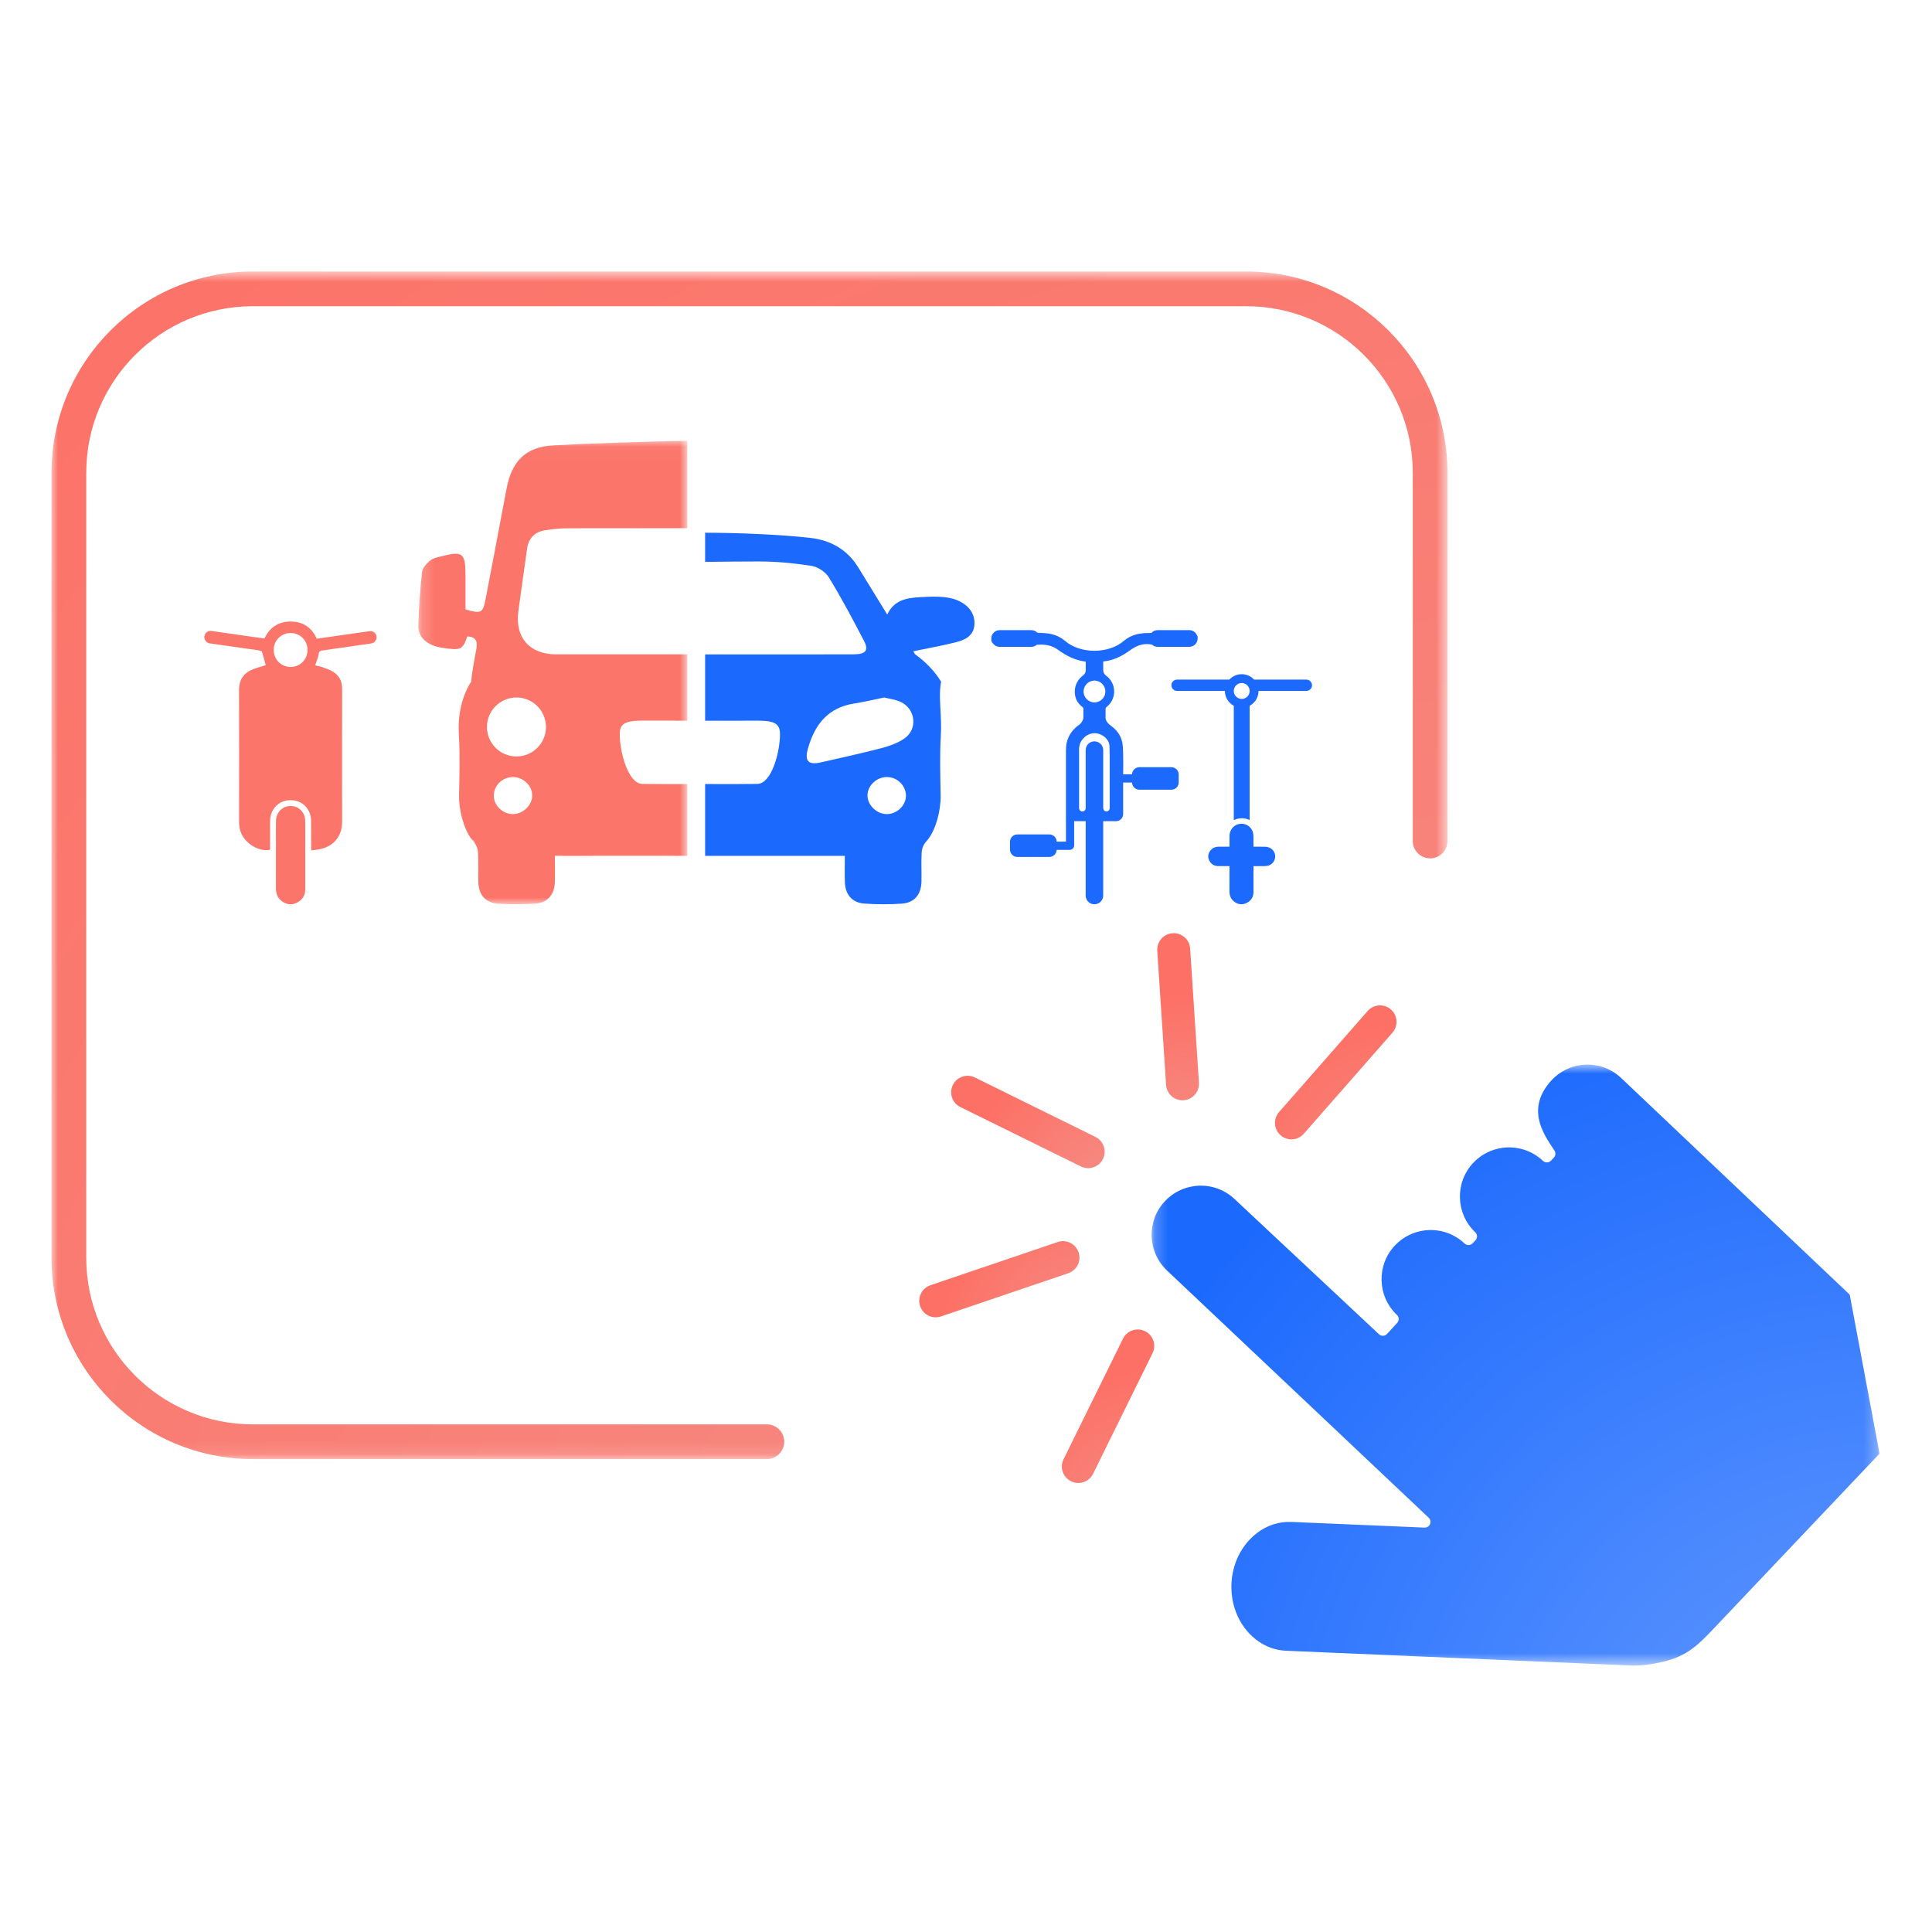
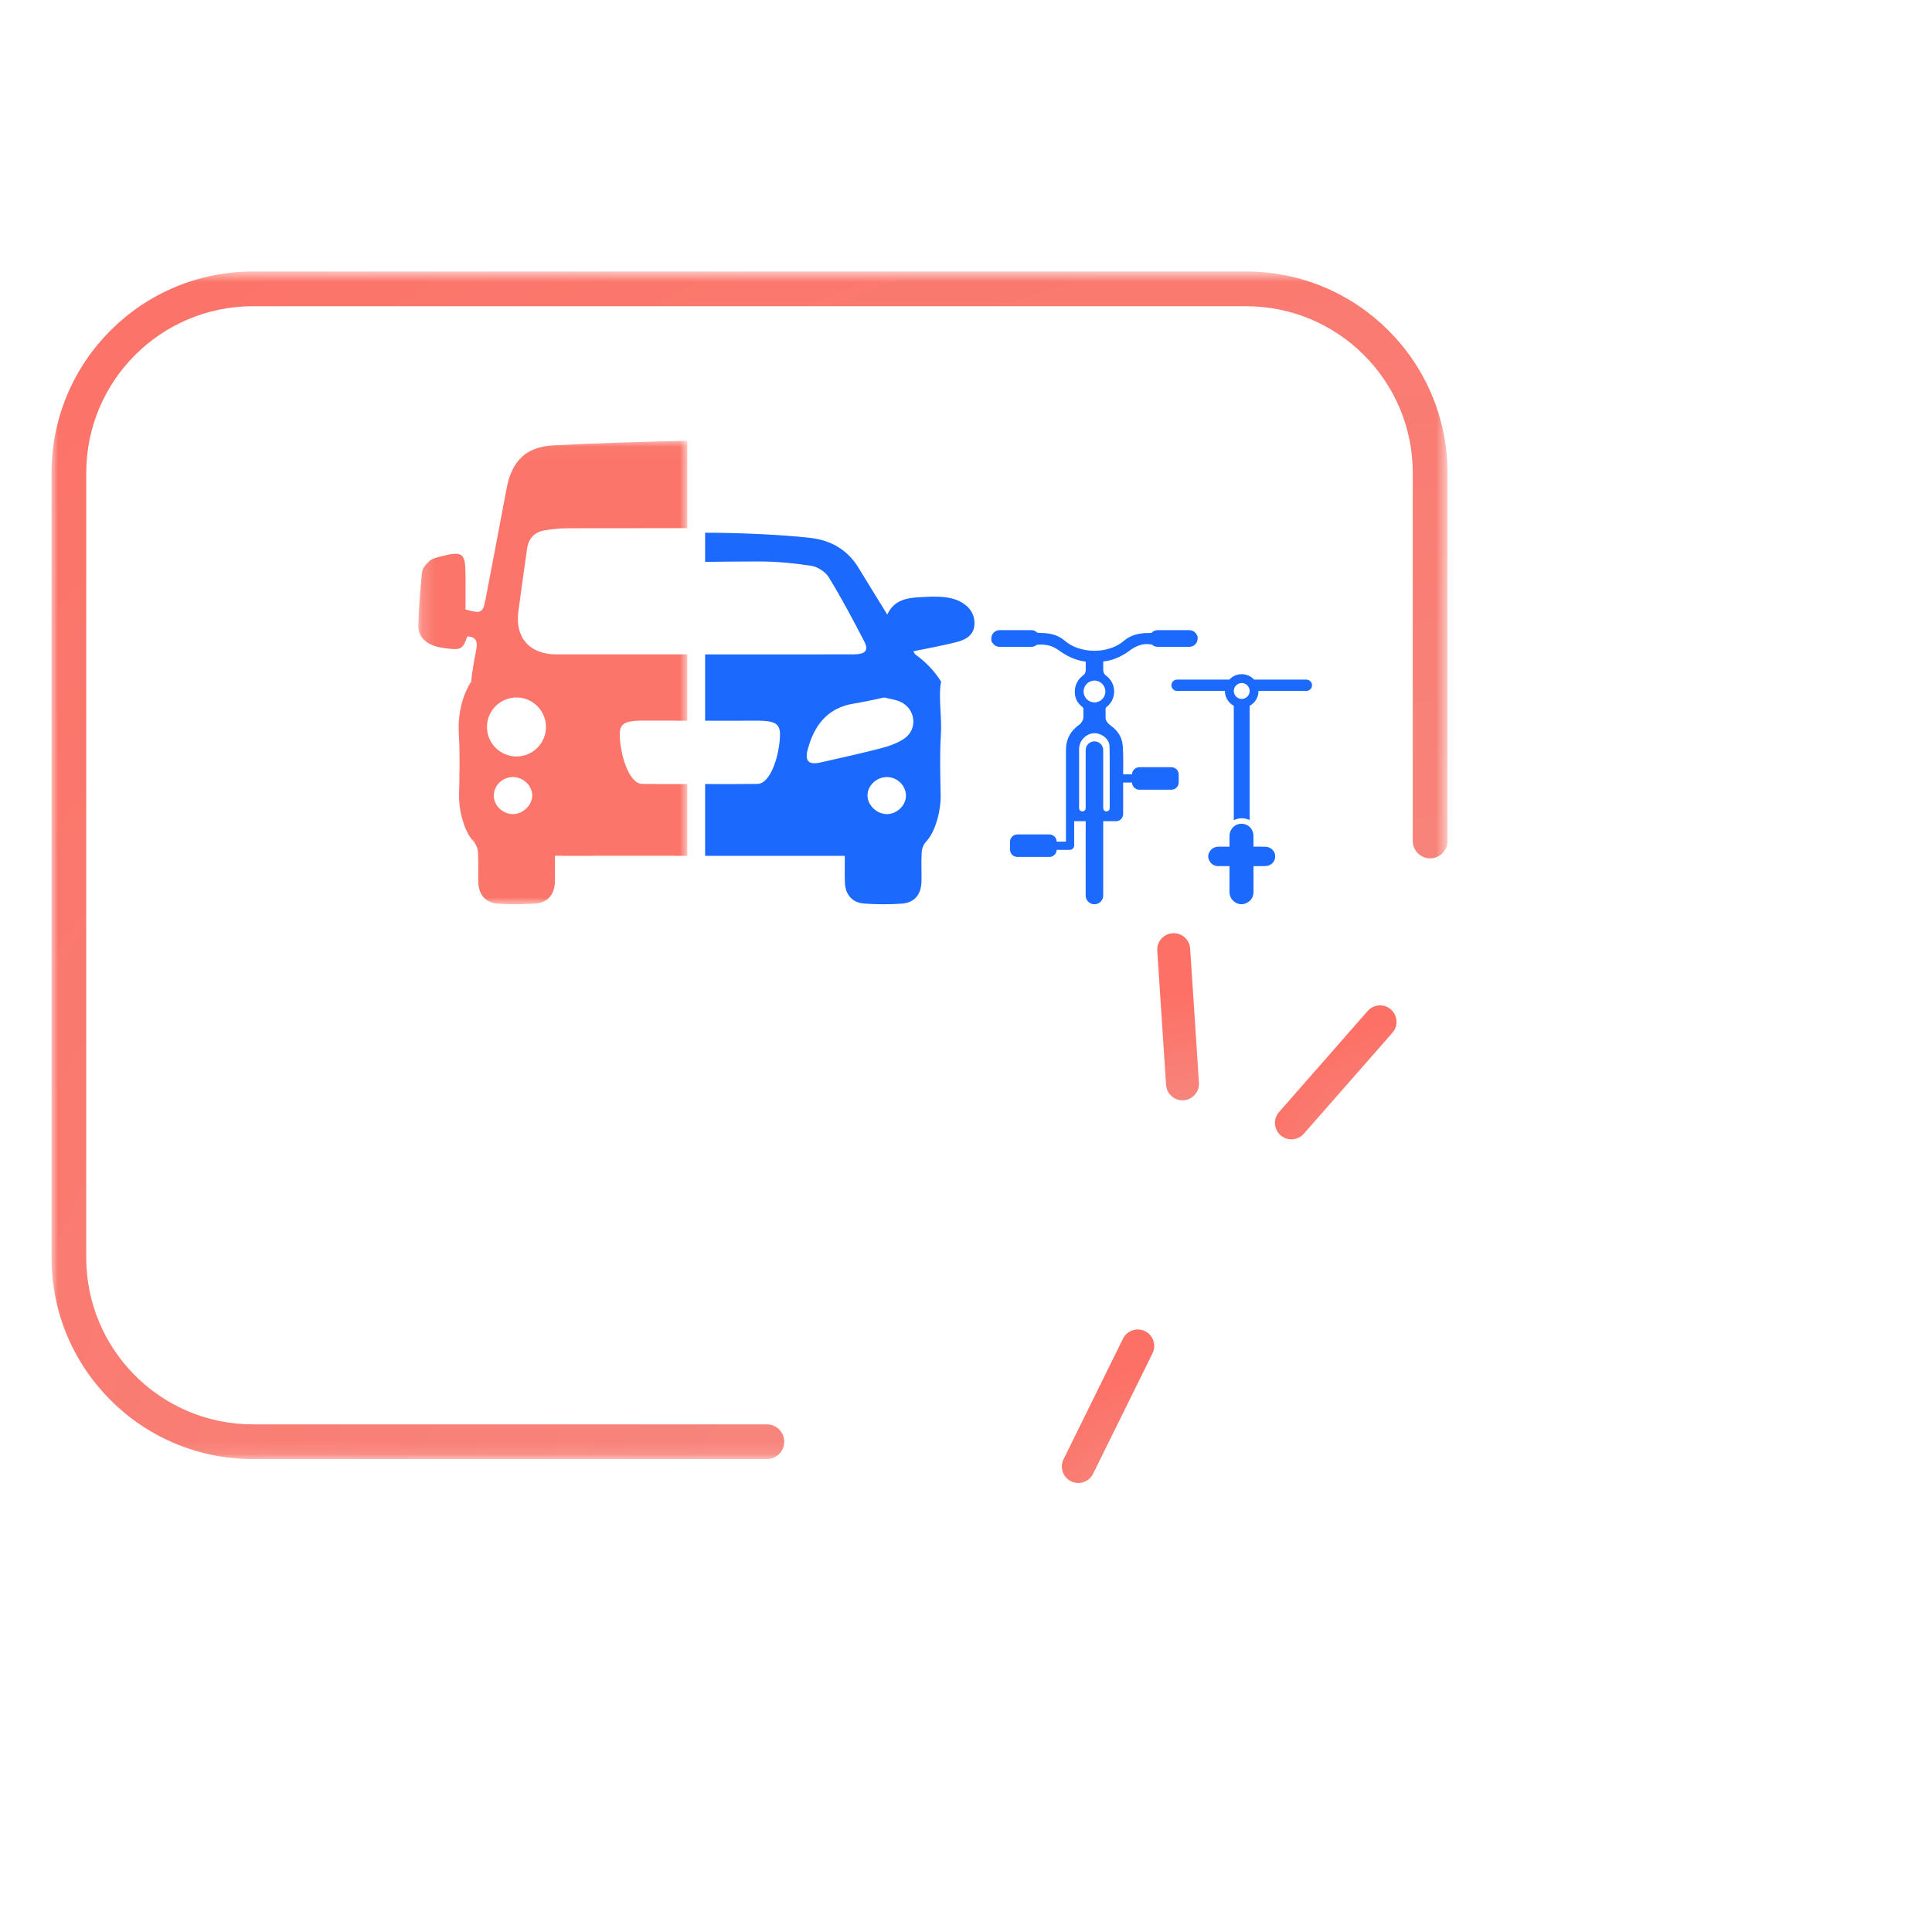
<svg xmlns="http://www.w3.org/2000/svg" xmlns:xlink="http://www.w3.org/1999/xlink" width="150px" height="150px" viewBox="0 0 150 150" version="1.1">
  <title>Group 8</title>
  <defs>
-     <polygon id="path-1" points="0.217 0.791 56.731 0.791 56.731 47.451 0.217 47.451" />
    <radialGradient cx="108.954%" cy="136.005%" fx="108.954%" fy="136.005%" r="159.545%" gradientTransform="translate(1.09,1.36),scale(0.826,1),rotate(-134.11),scale(1,0.909),translate(-1.09,-1.36)" id="radialGradient-3">
      <stop stop-color="#6EA0FF" offset="0.024%" />
      <stop stop-color="#1B69FD" offset="100%" />
    </radialGradient>
    <radialGradient cx="117.841%" cy="151.467%" fx="117.841%" fy="151.467%" r="211.281%" gradientTransform="translate(1.178,1.515),scale(1,0.602),rotate(-115.719),scale(1,0.909),translate(-1.178,-1.515)" id="radialGradient-4">
      <stop stop-color="#F2968F" offset="0.024%" />
      <stop stop-color="#FD7065" offset="100%" />
    </radialGradient>
    <radialGradient cx="117.841%" cy="151.467%" fx="117.841%" fy="151.467%" r="224.355%" gradientTransform="translate(1.178,1.515),scale(0.475,1),rotate(-149.297),scale(1,0.909),translate(-1.178,-1.515)" id="radialGradient-5">
      <stop stop-color="#F2968F" offset="0.024%" />
      <stop stop-color="#FD7065" offset="100%" />
    </radialGradient>
    <radialGradient cx="117.841%" cy="151.467%" fx="117.841%" fy="151.467%" r="467.668%" gradientTransform="translate(1.178,1.515),scale(1,0.25),rotate(-101.306),scale(1,0.909),translate(-1.178,-1.515)" id="radialGradient-6">
      <stop stop-color="#F2968F" offset="0.024%" />
      <stop stop-color="#FD7065" offset="100%" />
    </radialGradient>
    <radialGradient cx="117.841%" cy="151.467%" fx="117.841%" fy="151.467%" r="156.05%" gradientTransform="translate(1.178,1.515),scale(1,0.907),rotate(-125.983),scale(1,0.909),translate(-1.178,-1.515)" id="radialGradient-7">
      <stop stop-color="#F2968F" offset="0.024%" />
      <stop stop-color="#FD7065" offset="100%" />
    </radialGradient>
    <radialGradient cx="117.841%" cy="151.467%" fx="117.841%" fy="151.467%" r="190.64%" gradientTransform="translate(1.178,1.515),scale(0.602,1),rotate(-143.066),scale(1,0.909),translate(-1.178,-1.515)" id="radialGradient-8">
      <stop stop-color="#F2968F" offset="0.024%" />
      <stop stop-color="#FD7065" offset="100%" />
    </radialGradient>
    <polygon id="path-9" points="0 0.686 108.382 0.686 108.382 92.891 0 92.891" />
    <radialGradient cx="117.841%" cy="151.467%" fx="117.841%" fy="151.467%" r="215.84%" gradientTransform="translate(1.178,1.515),scale(0.851,1),rotate(-133.073),scale(1,0.909),translate(-1.178,-1.515)" id="radialGradient-11">
      <stop stop-color="#F2968F" offset="0.024%" />
      <stop stop-color="#FD7065" offset="100%" />
    </radialGradient>
    <polygon id="path-12" points="0.185 0.033 21.068 0.033 21.068 36.021 0.185 36.021" />
  </defs>
  <g id="Group-8" stroke="none" stroke-width="1" fill="none" fill-rule="evenodd">
    <g transform="translate(4, 20)">
      <g id="Group-17">
        <g id="Group-3" transform="translate(85.196, 61.863)">
          <mask id="mask-2" fill="white">
            <use xlink:href="#path-1" />
          </mask>
          <g id="Clip-2" />
          <path d="M54.414,18.651 L36.683,1.844 C35.813,1.016 34.656,0.678 33.55,0.825 C32.719,0.934 31.916,1.322 31.289,1.984 L31.285,1.985 C29.282,4.158 30.566,6.08 31.416,7.352 L31.49,7.466 C31.605,7.634 31.586,7.866 31.446,8.015 L31.224,8.249 C31.152,8.323 31.059,8.369 30.955,8.383 C30.939,8.384 30.928,8.387 30.912,8.387 C30.797,8.389 30.682,8.347 30.596,8.265 C29.726,7.44 28.567,7.109 27.462,7.254 C26.626,7.365 25.822,7.751 25.196,8.409 C23.747,9.937 23.812,12.358 25.342,13.81 C25.519,13.977 25.525,14.258 25.359,14.432 L25.138,14.666 C25.064,14.742 24.972,14.788 24.876,14.801 C24.75,14.816 24.614,14.778 24.514,14.684 C23.644,13.858 22.486,13.522 21.38,13.671 C20.546,13.782 19.737,14.168 19.111,14.828 C17.664,16.356 17.728,18.776 19.261,20.228 C19.435,20.391 19.445,20.67 19.282,20.845 L18.496,21.7 C18.495,21.701 18.495,21.704 18.491,21.709 C18.42,21.781 18.328,21.828 18.227,21.841 C18.211,21.843 18.201,21.843 18.188,21.845 C18.069,21.85 17.953,21.807 17.866,21.725 L6.661,11.237 C5.792,10.411 4.634,10.08 3.531,10.225 C2.693,10.338 1.887,10.721 1.262,11.381 C-0.187,12.91 -0.121,15.33 1.41,16.78 L21.727,35.973 C21.862,36.101 21.903,36.3 21.832,36.47 C21.77,36.616 21.633,36.717 21.48,36.736 C21.455,36.739 21.428,36.741 21.404,36.739 L11.079,36.3 C10.838,36.288 10.603,36.3 10.37,36.331 C9.425,36.456 8.542,36.917 7.832,37.667 C6.973,38.573 6.472,39.792 6.413,41.106 C6.297,43.864 8.196,46.193 10.648,46.3 L36.725,47.416 C37.553,47.472 38.137,47.461 38.722,47.383 C39.09,47.334 39.46,47.26 39.892,47.163 C41.82,46.724 42.698,45.798 43.914,44.517 L56.731,30.997" id="Fill-1" fill="url(#radialGradient-3)" mask="url(#mask-2)" />
        </g>
        <path d="M78.574,93.296 C78.262,93.928 78.522,94.695 79.155,95.007 C79.789,95.319 80.556,95.058 80.867,94.425 L85.483,85.063 C85.795,84.431 85.534,83.663 84.901,83.352 C84.269,83.04 83.502,83.301 83.19,83.932 L78.574,93.296 Z" id="Fill-4" fill="url(#radialGradient-4)" />
-         <path d="M79.741,77.231 C79.513,76.562 78.787,76.204 78.12,76.431 L68.236,79.786 C67.568,80.012 67.211,80.739 67.438,81.407 C67.664,82.075 68.39,82.433 69.059,82.207 L78.942,78.852 C79.276,78.736 79.531,78.498 79.677,78.206 C79.82,77.914 79.854,77.563 79.741,77.231 Z" id="Fill-6" fill="url(#radialGradient-5)" />
        <path d="M88.402,53.647 C88.356,52.943 87.746,52.408 87.042,52.455 C86.338,52.502 85.804,53.111 85.851,53.815 L86.534,64.231 C86.581,64.935 87.19,65.469 87.895,65.423 C88.597,65.376 89.131,64.767 89.086,64.065 L88.402,53.647 Z" id="Fill-8" fill="url(#radialGradient-6)" />
        <path d="M95.424,68.143 C95.956,68.608 96.763,68.555 97.228,68.025 L104.11,60.178 C104.574,59.649 104.52,58.841 103.99,58.375 C103.46,57.909 102.652,57.962 102.186,58.493 L95.306,66.34 C95.073,66.607 94.97,66.94 94.991,67.267 C95.014,67.592 95.159,67.912 95.424,68.143 Z" id="Fill-10" fill="url(#radialGradient-7)" />
-         <path d="M71.69,63.656 C71.057,63.346 70.29,63.604 69.979,64.237 C69.666,64.87 69.926,65.638 70.56,65.95 L79.922,70.564 C80.554,70.876 81.321,70.616 81.632,69.984 C81.945,69.35 81.685,68.583 81.052,68.271 L71.69,63.656 Z" id="Fill-12" fill="url(#radialGradient-8)" />
        <g id="Group-16" transform="translate(0, 0.393)">
          <mask id="mask-10" fill="white">
            <use xlink:href="#path-9" />
          </mask>
          <g id="Clip-15" />
          <path d="M15.637,90.195 C8.49,90.195 2.696,84.401 2.696,77.254 L2.696,16.323 C2.696,9.176 8.49,3.382 15.637,3.382 L92.745,3.382 C99.892,3.382 105.686,9.176 105.686,16.323 L105.686,44.901 C105.686,45.645 106.29,46.249 107.034,46.249 C107.778,46.249 108.382,45.645 108.382,44.901 L108.382,16.323 C108.382,7.687 101.381,0.685 92.745,0.685 L15.637,0.685 C7.001,0.685 0,7.687 0,16.323 L0,77.254 C0,85.89 7.001,92.891 15.637,92.891 L55.539,92.891 C56.283,92.891 56.887,92.287 56.887,91.543 C56.887,90.799 56.283,90.195 55.539,90.195 L15.637,90.195 Z" id="Fill-14" fill="url(#radialGradient-11)" mask="url(#mask-10)" />
        </g>
      </g>
      <g id="Group-16-Copy" transform="translate(11.863, 14.02)">
-         <path d="M7.732,29.218 C7.509,28.72 6.983,28.47 6.456,28.579 C5.96,28.681 5.578,29.139 5.567,29.672 C5.556,30.148 5.563,30.623 5.563,31.099 C5.563,32.385 5.567,33.672 5.561,34.958 C5.559,35.4 5.72,35.75 6.087,35.992 C6.448,36.23 6.839,36.251 7.219,36.048 C7.62,35.834 7.837,35.488 7.838,35.023 C7.839,34.134 7.838,33.246 7.838,32.357 C7.839,31.492 7.844,30.626 7.834,29.761 C7.832,29.578 7.805,29.382 7.732,29.218" id="Fill-1" fill="#FB756A" />
-         <path d="M6.703,17.764 C5.967,17.764 5.387,17.181 5.387,16.439 C5.389,15.7 5.975,15.12 6.711,15.128 C7.453,15.136 8.02,15.716 8.012,16.46 C8.01,17.186 7.429,17.762 6.703,17.764 M13.371,15.393 C13.332,15.128 13.087,14.946 12.824,14.985 L8.733,15.57 C8.346,14.719 7.679,14.23 6.69,14.238 C5.714,14.243 5.051,14.727 4.668,15.557 L0.551,14.967 C0.286,14.93 0.044,15.112 0.005,15.375 C-0.021,15.56 0.062,15.734 0.205,15.836 C0.247,15.872 0.299,15.901 0.356,15.922 C0.4,15.937 0.447,15.935 0.494,15.943 C1.727,16.117 2.964,16.291 4.197,16.468 C4.296,16.484 4.452,16.518 4.473,16.58 C4.59,16.926 4.674,17.283 4.767,17.626 C4.458,17.723 4.109,17.809 3.781,17.941 C3.06,18.23 2.691,18.743 2.696,19.562 C2.711,22.985 2.698,26.407 2.698,29.832 C2.698,30.032 2.727,30.235 2.779,30.43 C3.021,31.38 4.192,32.15 5.106,31.955 C5.106,31.219 5.103,30.48 5.106,29.741 C5.111,28.796 5.782,28.106 6.69,28.104 C7.614,28.098 8.291,28.791 8.293,29.746 C8.299,30.407 8.296,31.07 8.296,31.734 L8.296,32.005 C8.489,31.981 8.642,31.966 8.793,31.942 C10.032,31.757 10.74,30.912 10.701,29.662 C10.695,29.514 10.698,29.366 10.698,29.217 C10.695,25.959 10.693,22.698 10.701,19.44 C10.701,18.81 10.425,18.363 9.889,18.074 C9.652,17.944 9.389,17.855 9.134,17.769 C8.955,17.707 8.765,17.676 8.606,17.639 C8.705,17.337 8.832,17.064 8.874,16.775 C8.897,16.611 8.957,16.536 9.059,16.497 L12.962,15.937 C13.225,15.898 13.407,15.656 13.371,15.393" id="Fill-3" fill="#FB756A" />
        <g id="Group-7" transform="translate(16.427, 0.165)">
          <mask id="mask-13" fill="white">
            <use xlink:href="#path-12" />
          </mask>
          <g id="Clip-6" />
          <path d="M10.099,22.257 C10.099,23.522 9.073,24.547 7.809,24.547 C6.544,24.547 5.518,23.522 5.518,22.257 C5.518,20.992 6.544,19.967 7.809,19.967 C9.073,19.967 10.099,20.992 10.099,22.257 L10.099,22.257 Z M9.032,27.569 C9.037,28.308 8.339,29.003 7.569,29.021 C6.783,29.042 6.075,28.394 6.049,27.636 C6.031,27.15 6.276,26.702 6.658,26.426 C6.885,26.262 7.161,26.161 7.46,26.145 C8.285,26.109 9.024,26.775 9.032,27.564 L9.032,27.569 Z M4.36,30.952 C4.419,31.02 4.481,31.082 4.542,31.142 C4.577,31.173 4.61,31.207 4.639,31.246 C4.525,31.163 4.434,31.067 4.36,30.952 L4.36,30.952 Z M8.628,8.446 C8.743,7.608 9.214,7.111 10.039,6.984 C10.606,6.895 11.186,6.83 11.762,6.83 C14.546,6.822 18.281,6.822 21.068,6.822 L21.068,0.033 C17.916,0.1 13.81,0.225 10.663,0.394 C8.503,0.511 7.434,1.646 7.038,3.759 C6.507,6.598 5.963,9.435 5.422,12.272 C5.201,13.425 5.092,13.484 3.853,13.133 L3.853,10.562 C3.853,8.714 3.668,8.568 1.862,9.034 C1.586,9.105 1.274,9.18 1.074,9.36 C0.816,9.591 0.511,9.914 0.478,10.226 C0.327,11.608 0.225,12.998 0.186,14.388 C0.16,15.311 0.889,15.931 2.018,16.103 C3.499,16.329 3.621,16.277 3.991,15.226 C4.714,15.257 4.8,15.645 4.68,16.282 C4.524,17.115 4.36,17.958 4.282,18.801 C4.285,18.799 4.288,18.799 4.293,18.799 C4.288,18.806 4.285,18.814 4.28,18.822 C4.28,18.814 4.282,18.806 4.282,18.801 C4.241,18.809 4.235,18.819 4.23,18.827 C3.533,20.006 3.241,21.378 3.338,22.947 C3.434,24.49 3.377,26.044 3.351,27.595 C3.332,28.607 3.673,30.114 4.313,30.955 C4.363,31.022 4.418,31.087 4.472,31.147 C4.503,31.178 4.532,31.212 4.558,31.251 C4.704,31.449 4.805,31.72 4.821,31.954 C4.868,32.711 4.826,33.476 4.842,34.239 C4.86,35.269 5.386,35.91 6.385,35.975 C6.976,36.014 7.569,36.029 8.165,36.016 L8.175,36.016 C8.235,36.016 8.295,36.016 8.355,36.014 L8.225,36.014 C8.496,36.008 8.769,35.998 9.039,35.983 C9.06,35.983 9.078,35.983 9.097,35.98 C9.18,35.972 9.261,35.969 9.344,35.962 C9.357,35.962 9.37,35.962 9.383,35.959 C10.25,35.857 10.754,35.238 10.786,34.343 C10.809,33.666 10.791,32.99 10.791,32.261 L10.838,32.261 L10.838,32.256 L11.369,32.256 L11.369,32.261 L13.693,32.261 C13.685,32.258 13.68,32.258 13.674,32.256 L20.113,32.256 L20.113,32.261 L21.068,32.261 L21.068,26.689 C19.907,26.692 18.744,26.692 17.586,26.679 C16.472,26.663 15.827,24.201 15.827,22.809 C15.827,22.145 16.118,21.862 16.964,21.789 L16.974,21.789 C16.992,21.786 17.013,21.786 17.034,21.783 C17.188,21.771 17.357,21.763 17.544,21.763 C18.4,21.763 19.257,21.763 20.113,21.765 L20.113,21.771 C20.43,21.768 20.748,21.771 21.063,21.771 L21.068,21.771 L21.068,16.623 L21.068,16.621 C17.997,16.623 13.974,16.626 10.905,16.621 C8.831,16.618 7.689,15.332 7.954,13.284 C8.165,11.671 8.41,10.06 8.628,8.446 L8.628,8.446 Z" id="Fill-5" fill="#FB756A" mask="url(#mask-13)" />
        </g>
        <path d="M54.341,23.326 C53.815,23.685 53.17,23.908 52.545,24.072 C50.994,24.476 49.43,24.817 47.869,25.171 C46.89,25.394 46.593,25.066 46.867,24.093 C47.39,22.23 48.431,20.911 50.468,20.598 C51.244,20.478 52.009,20.291 52.792,20.132 C53.235,20.249 53.693,20.296 54.083,20.486 C55.241,21.046 55.397,22.61 54.341,23.326 M52.954,29.186 C52.181,29.168 51.481,28.471 51.489,27.729 C51.496,26.943 52.238,26.274 53.06,26.311 C53.857,26.347 54.499,27.026 54.474,27.802 C54.445,28.559 53.737,29.207 52.954,29.186 M58.752,12.721 C58.351,12.497 57.867,12.38 57.409,12.336 C56.813,12.276 56.201,12.312 55.6,12.343 C54.549,12.395 53.542,12.559 53.024,13.697 C52.256,12.447 51.528,11.274 50.809,10.092 C49.943,8.661 48.657,7.919 47.015,7.737 C44.623,7.472 41.274,7.341 38.882,7.341 L38.882,9.605 C39.926,9.587 41.93,9.574 42.973,9.572 C44.358,9.567 45.755,9.697 47.127,9.91 C47.624,9.986 48.228,10.381 48.49,10.808 C49.474,12.419 50.362,14.087 51.231,15.766 C51.598,16.473 51.34,16.778 50.437,16.783 C47.65,16.794 44.868,16.786 42.083,16.788 L38.882,16.788 L38.882,21.936 L39.457,21.936 C40.644,21.933 41.836,21.933 43.025,21.933 C44.288,21.936 44.693,22.188 44.696,22.974 C44.696,24.366 44.048,26.831 42.934,26.844 C41.776,26.857 40.618,26.857 39.457,26.854 L38.882,26.854 L38.882,32.426 L49.729,32.426 C49.729,33.155 49.711,33.834 49.735,34.508 C49.768,35.435 50.307,36.067 51.226,36.132 C52.194,36.202 53.17,36.205 54.138,36.14 C55.135,36.075 55.66,35.435 55.681,34.404 C55.694,33.642 55.652,32.876 55.699,32.119 C55.717,31.841 55.855,31.513 56.048,31.313 C56.79,30.529 57.19,28.856 57.17,27.76 C57.144,26.212 57.089,24.655 57.183,23.112 C57.279,21.509 56.974,20.114 57.201,18.917 L57.211,18.917 C56.727,18.121 56.058,17.41 55.197,16.786 C55.145,16.747 55.122,16.663 55.049,16.544 C56.189,16.307 57.297,16.112 58.385,15.836 C59.059,15.664 59.717,15.341 59.788,14.529 C59.858,13.72 59.431,13.095 58.752,12.721" id="Fill-8" fill="#1B69FD" />
        <path d="M82.381,31.721 C82.073,31.714 81.765,31.718 81.457,31.718 C81.457,31.454 81.457,31.189 81.454,30.924 C81.452,30.775 81.43,30.614 81.37,30.479 C81.187,30.072 80.757,29.867 80.325,29.956 C79.919,30.039 79.607,30.415 79.597,30.852 C79.59,31.14 79.592,31.429 79.593,31.718 C79.322,31.718 79.051,31.718 78.78,31.717 C78.479,31.715 78.241,31.823 78.076,32.066 C77.914,32.305 77.899,32.564 78.038,32.816 C78.184,33.082 78.419,33.226 78.736,33.226 C79.022,33.227 79.309,33.226 79.595,33.226 C79.596,33.878 79.596,34.529 79.592,35.181 C79.59,35.542 79.723,35.829 80.023,36.027 C80.319,36.222 80.639,36.24 80.95,36.073 C81.279,35.897 81.456,35.615 81.457,35.234 C81.458,34.565 81.457,33.896 81.457,33.228 C81.745,33.228 82.033,33.227 82.321,33.224 C82.445,33.222 82.579,33.205 82.691,33.156 C83.03,33.008 83.2,32.66 83.127,32.31 C83.057,31.981 82.744,31.728 82.381,31.721" id="Fill-10" fill="#1B69FD" />
        <path d="M81.159,19.627 C81.159,19.969 80.883,20.244 80.542,20.244 C80.204,20.244 79.928,19.969 79.928,19.627 L79.928,19.622 C79.928,19.586 79.93,19.549 79.938,19.516 C79.99,19.229 80.243,19.011 80.542,19.011 C80.867,19.011 81.13,19.261 81.156,19.575 C81.159,19.591 81.159,19.607 81.159,19.622 L81.159,19.627 Z M85.565,18.745 L81.505,18.745 C81.266,18.485 80.925,18.324 80.542,18.324 C80.162,18.324 79.821,18.485 79.582,18.745 L75.522,18.745 C75.402,18.745 75.29,18.795 75.212,18.875 C75.134,18.953 75.085,19.063 75.085,19.185 C75.085,19.425 75.28,19.622 75.522,19.622 L79.238,19.622 L79.238,19.627 C79.238,20.124 79.517,20.557 79.928,20.778 L79.928,29.652 L79.944,29.652 C80.12,29.561 80.326,29.511 80.545,29.509 C80.771,29.509 80.979,29.558 81.159,29.652 L81.159,20.778 C81.57,20.557 81.848,20.124 81.848,19.627 L81.848,19.622 L85.565,19.622 C85.687,19.622 85.796,19.573 85.874,19.492 C85.952,19.414 86.002,19.305 86.002,19.185 C86.002,18.943 85.807,18.745 85.565,18.745 L85.565,18.745 Z" id="Fill-12" fill="#1B69FD" />
        <path d="M69.958,19.667 C69.958,20.135 69.581,20.515 69.112,20.515 C68.631,20.515 68.246,20.114 68.266,19.63 C68.285,19.195 68.646,18.836 69.081,18.821 C69.562,18.803 69.958,19.19 69.958,19.667 M70.278,23.906 C70.283,24.023 70.283,24.138 70.286,24.255 C70.291,24.403 70.291,24.551 70.294,24.702 L70.294,28.726 C70.294,28.856 70.197,28.965 70.07,28.978 L70.067,28.978 C70.057,28.981 70.049,28.981 70.039,28.981 L70.026,28.981 C70.02,28.981 70.015,28.981 70.01,28.978 C69.95,28.973 69.898,28.947 69.859,28.908 C69.856,28.905 69.856,28.905 69.856,28.903 C69.823,28.861 69.802,28.801 69.789,28.728 L69.789,24.218 C69.789,24.031 69.713,23.859 69.591,23.737 C69.466,23.614 69.297,23.539 69.109,23.539 C68.735,23.539 68.43,23.843 68.43,24.218 L68.43,24.255 C68.43,24.27 68.428,24.283 68.428,24.296 C68.425,24.408 68.428,24.52 68.428,24.635 L68.428,28.752 C68.417,28.84 68.363,28.916 68.287,28.955 C68.253,28.97 68.214,28.981 68.173,28.981 C68.134,28.981 68.095,28.97 68.061,28.955 C67.975,28.913 67.918,28.827 67.918,28.726 L67.918,24.086 C67.946,23.456 68.469,22.943 69.055,22.907 C69.607,22.873 70.26,23.318 70.278,23.906 M77.12,15.505 L77.12,15.503 C77.128,15.414 77.104,15.339 77.06,15.281 L77.06,15.279 C76.958,15.058 76.732,14.904 76.472,14.904 L74.015,14.904 C73.823,14.904 73.651,14.987 73.531,15.123 C73.445,15.125 73.359,15.128 73.271,15.128 C72.571,15.131 71.92,15.281 71.397,15.734 C70.213,16.759 68.019,16.77 66.814,15.732 C66.356,15.336 65.792,15.159 65.177,15.133 C65.011,15.125 64.841,15.115 64.675,15.104 C64.558,14.982 64.391,14.904 64.207,14.904 L61.75,14.904 C61.393,14.904 61.102,15.193 61.102,15.552 C61.102,15.573 61.105,15.596 61.105,15.617 C61.102,15.633 61.102,15.646 61.102,15.659 C61.102,15.76 61.141,15.841 61.206,15.903 C61.323,16.083 61.524,16.2 61.75,16.2 L64.207,16.2 C64.373,16.2 64.521,16.14 64.636,16.039 C64.74,16.031 64.844,16.026 64.943,16.026 C65.43,16.026 65.872,16.13 66.294,16.437 C66.923,16.895 67.595,17.241 68.381,17.34 C68.399,17.343 68.415,17.348 68.433,17.358 L68.433,18.014 C68.433,18.178 68.352,18.334 68.217,18.43 C67.834,18.709 67.584,19.159 67.584,19.667 C67.584,20.177 67.761,20.515 68.115,20.825 C68.121,20.827 68.149,20.851 68.181,20.874 C68.225,20.908 68.251,20.96 68.251,21.015 L68.251,21.709 C68.243,21.866 68.095,22.126 67.964,22.217 C67.251,22.719 66.892,23.378 66.897,24.229 L66.897,31.325 L66.177,31.325 C66.172,31.016 65.919,30.766 65.609,30.766 L63.124,30.766 C62.809,30.766 62.552,31.021 62.552,31.336 L62.552,31.942 C62.552,32.257 62.809,32.512 63.124,32.512 L65.609,32.512 C65.916,32.512 66.166,32.268 66.177,31.963 L66.897,31.963 L66.897,31.966 L67.186,31.966 C67.379,31.966 67.535,31.81 67.535,31.617 L67.535,29.738 L68.43,29.738 L68.43,30.339 C68.428,30.368 68.428,30.399 68.428,30.427 C68.428,31.533 68.425,32.64 68.428,33.746 L68.428,35.508 C68.428,35.744 68.55,35.955 68.735,36.075 C68.748,36.083 68.761,36.09 68.774,36.098 C68.782,36.101 68.789,36.106 68.8,36.111 C68.818,36.122 68.834,36.129 68.852,36.137 C68.873,36.145 68.894,36.153 68.915,36.158 C68.925,36.161 68.935,36.163 68.946,36.166 C68.956,36.168 68.964,36.171 68.974,36.174 C68.995,36.176 69.016,36.181 69.039,36.181 C69.063,36.184 69.086,36.187 69.109,36.187 C69.136,36.187 69.159,36.184 69.185,36.181 C69.195,36.181 69.208,36.179 69.221,36.176 C69.544,36.124 69.789,35.846 69.789,35.508 L69.789,29.738 L70.785,29.738 C71.09,29.738 71.337,29.491 71.337,29.186 L71.337,26.737 L72.027,26.737 C72.037,27.044 72.287,27.294 72.597,27.294 L75.082,27.294 C75.397,27.294 75.652,27.037 75.652,26.722 L75.652,26.115 C75.652,25.801 75.397,25.545 75.082,25.545 L72.597,25.545 C72.287,25.545 72.037,25.793 72.027,26.1 L71.337,26.1 L71.337,26.087 C71.348,25.618 71.35,25.098 71.337,24.549 L71.337,24.536 C71.335,24.406 71.329,24.273 71.324,24.138 C71.309,23.758 71.267,23.458 71.098,23.125 C70.95,22.831 70.726,22.576 70.437,22.365 C70.197,22.188 70.018,22.017 69.974,21.756 L69.974,21.017 C69.974,20.963 70,20.913 70.041,20.879 L70.044,20.877 C70.406,20.598 70.64,20.158 70.64,19.667 C70.64,19.159 70.39,18.706 70.005,18.43 C69.872,18.332 69.791,18.178 69.791,18.011 L69.791,17.337 C70.556,17.262 71.241,16.939 71.866,16.473 C72.389,16.086 72.948,15.896 73.573,16.026 C73.687,16.135 73.843,16.2 74.015,16.2 L76.472,16.2 C76.831,16.2 77.122,15.911 77.122,15.552 C77.122,15.537 77.12,15.521 77.12,15.505" id="Fill-14" fill="#1B69FD" />
      </g>
    </g>
  </g>
</svg>